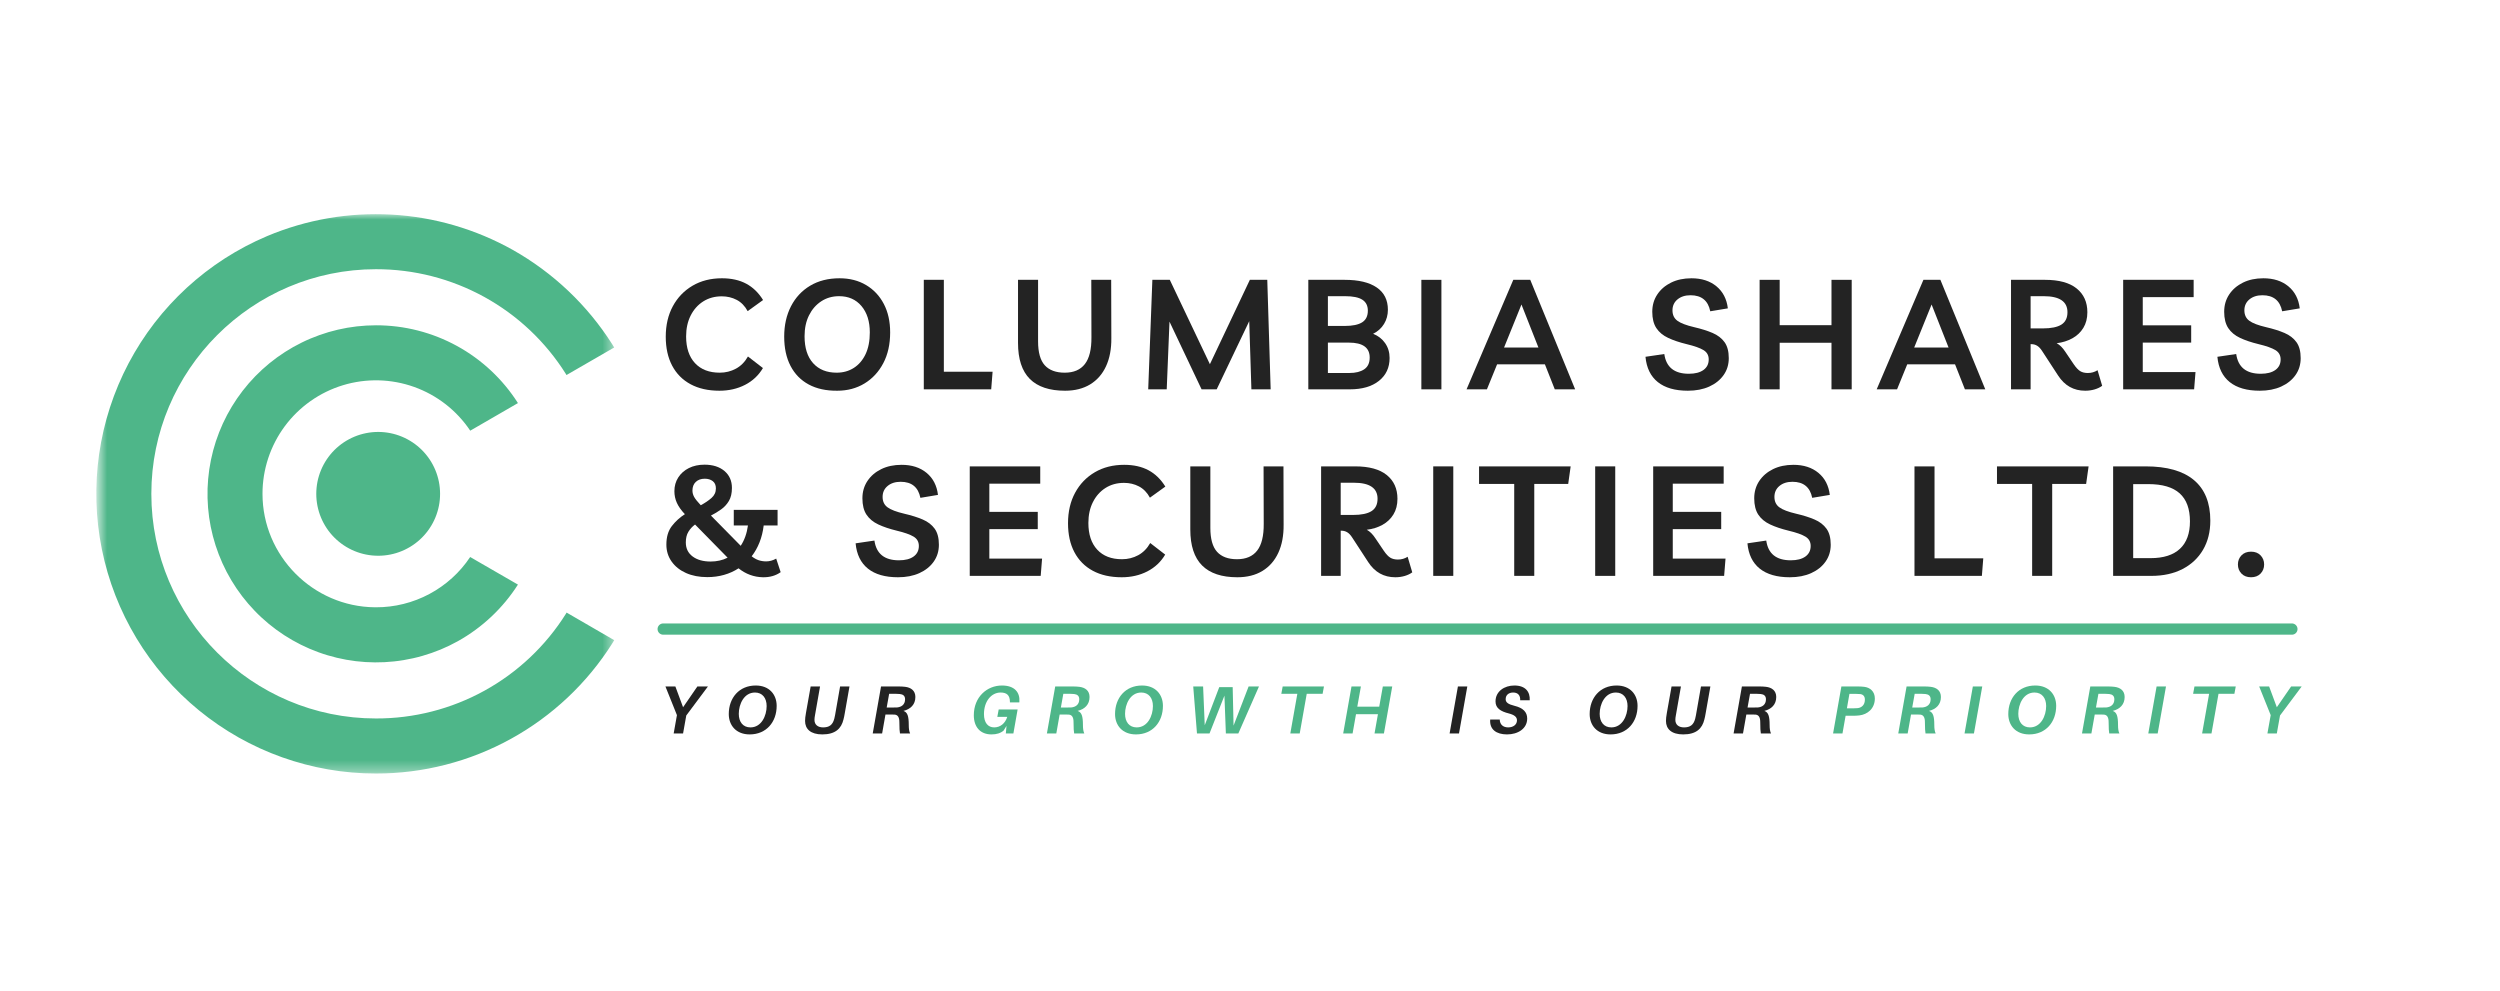
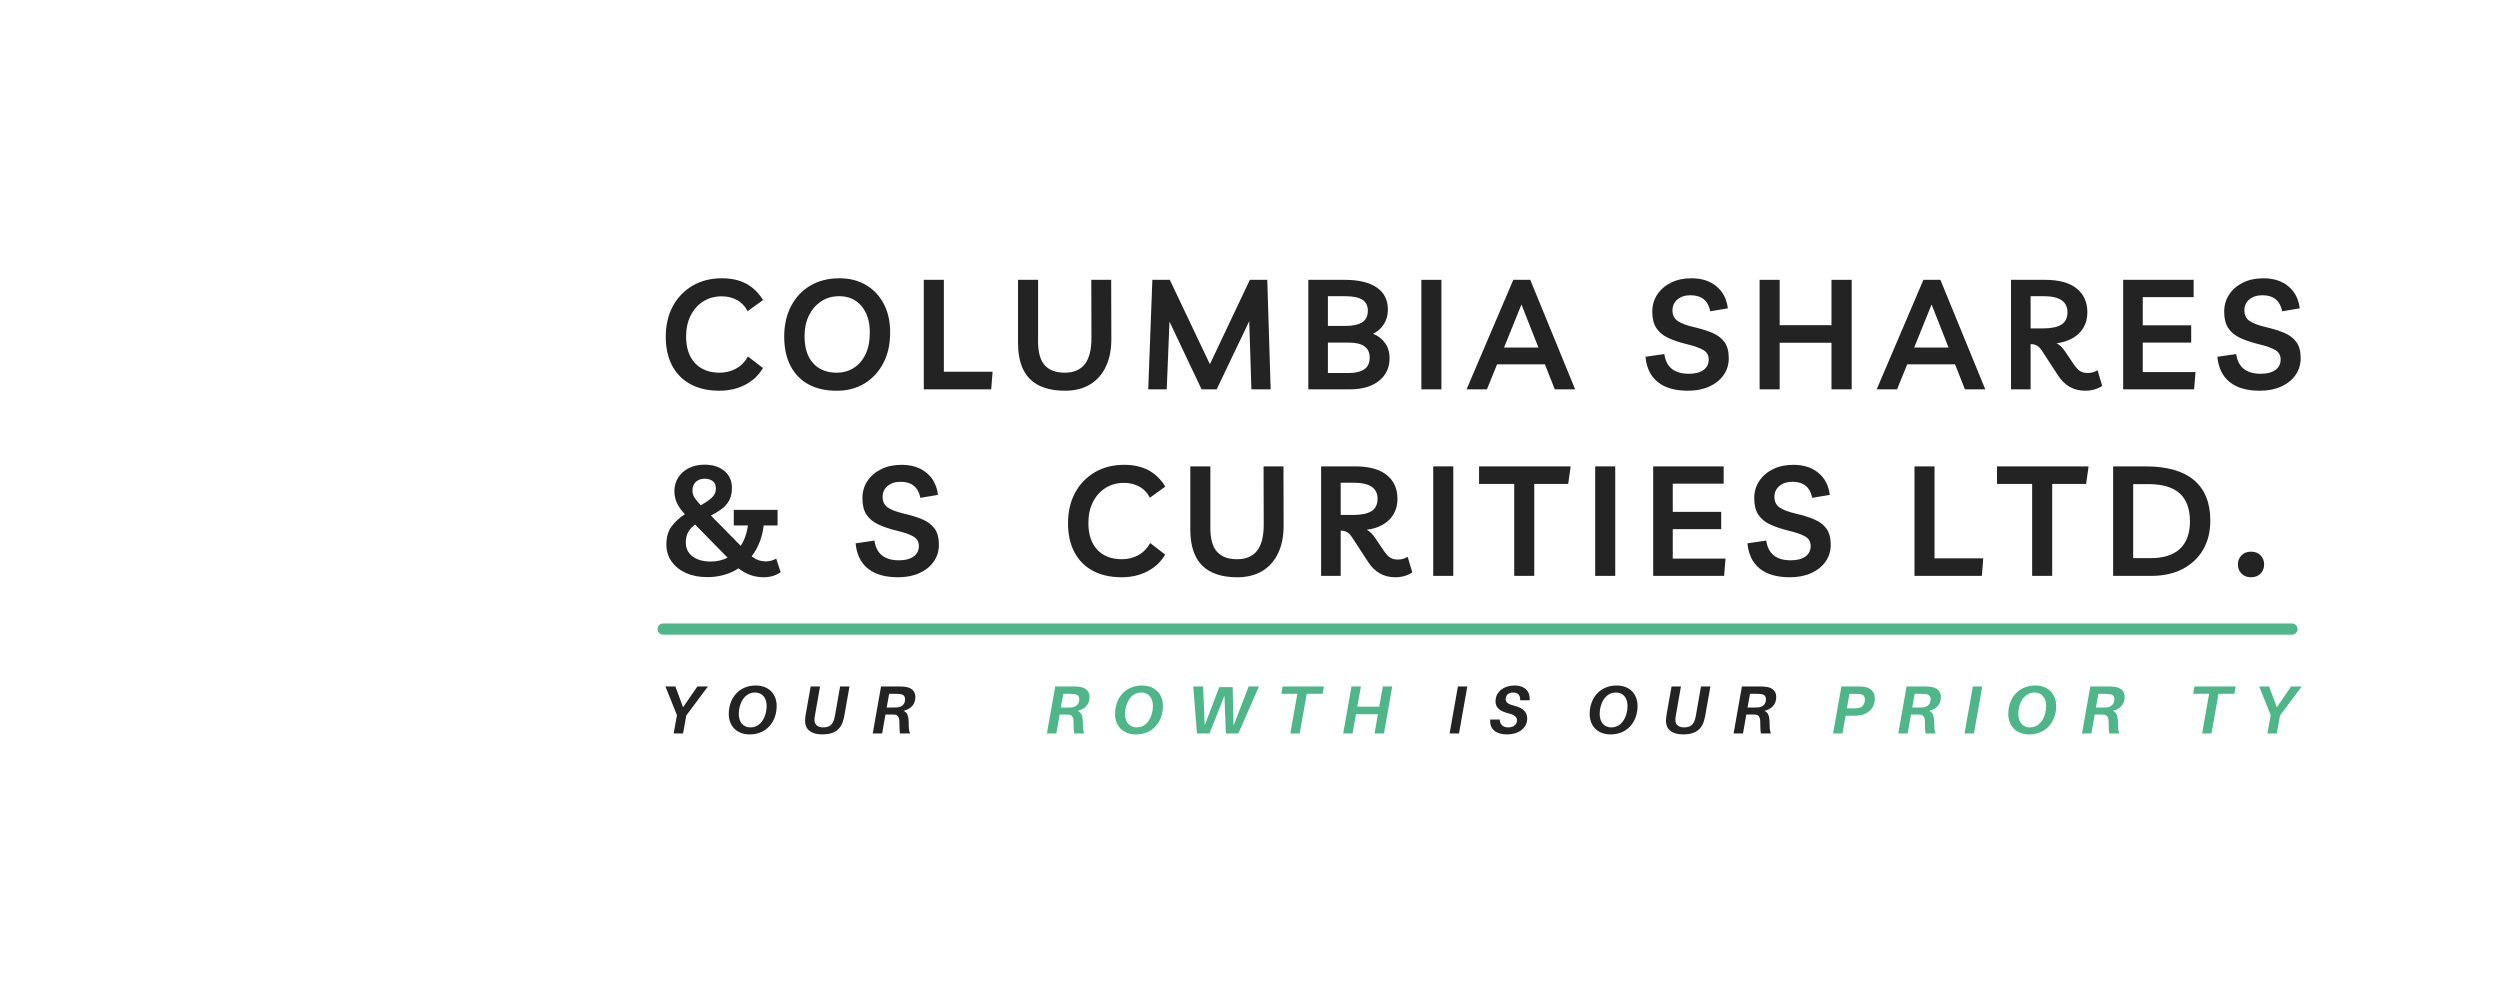
<svg xmlns="http://www.w3.org/2000/svg" width="222" height="88" viewBox="0 0 222 88" fill="none">
  <path d="M67.748 32.683C67.364 33.332 66.835 33.829 66.159 34.176C65.483 34.523 64.725 34.696 63.886 34.696C62.89 34.696 62.036 34.505 61.324 34.121C60.612 33.737 60.066 33.188 59.687 32.471C59.309 31.754 59.119 30.898 59.119 29.902C59.119 28.871 59.329 27.967 59.749 27.191C60.169 26.415 60.754 25.808 61.502 25.369C62.251 24.931 63.119 24.711 64.105 24.711C64.945 24.711 65.664 24.871 66.262 25.191C66.86 25.511 67.36 25.995 67.761 26.643L66.392 27.629C66.145 27.172 65.821 26.839 65.419 26.629C65.018 26.419 64.575 26.314 64.091 26.314C63.47 26.314 62.922 26.465 62.447 26.766C61.972 27.068 61.6 27.485 61.331 28.02C61.062 28.554 60.927 29.172 60.927 29.875C60.927 30.889 61.189 31.679 61.714 32.245C62.24 32.811 62.972 33.094 63.913 33.094C64.433 33.094 64.912 32.975 65.351 32.737C65.789 32.5 66.145 32.14 66.419 31.656L67.748 32.683Z" fill="#232323" />
  <path d="M74.348 34.696C73.362 34.706 72.517 34.521 71.814 34.142C71.112 33.763 70.573 33.213 70.198 32.491C69.824 31.77 69.637 30.902 69.637 29.889C69.637 28.875 69.838 27.978 70.239 27.198C70.641 26.417 71.21 25.808 71.945 25.369C72.68 24.931 73.549 24.711 74.554 24.711C75.449 24.711 76.234 24.913 76.909 25.314C77.585 25.716 78.11 26.275 78.484 26.992C78.859 27.709 79.046 28.551 79.046 29.519C79.046 30.569 78.843 31.48 78.436 32.251C78.03 33.023 77.473 33.623 76.766 34.053C76.058 34.482 75.252 34.696 74.348 34.696ZM74.293 33.094C74.869 33.094 75.378 32.952 75.821 32.669C76.264 32.386 76.611 31.98 76.862 31.451C77.113 30.921 77.239 30.277 77.239 29.519C77.239 28.542 76.992 27.762 76.499 27.177C76.005 26.593 75.344 26.301 74.513 26.301C73.919 26.301 73.392 26.451 72.93 26.753C72.469 27.054 72.106 27.469 71.842 27.999C71.577 28.528 71.445 29.149 71.445 29.861C71.445 30.893 71.698 31.69 72.205 32.251C72.712 32.813 73.408 33.094 74.293 33.094Z" fill="#232323" />
  <path d="M82.033 34.573V24.849H83.814V33.012H88.142L88.019 34.573H82.033Z" fill="#232323" />
  <path d="M96.907 24.849H98.673L98.687 30.026C98.696 30.994 98.538 31.828 98.214 32.526C97.89 33.224 97.42 33.761 96.804 34.135C96.187 34.509 95.445 34.696 94.578 34.696C93.19 34.696 92.147 34.347 91.448 33.649C90.75 32.95 90.4 31.884 90.4 30.451V24.849H92.181V30.314C92.181 31.291 92.379 31.998 92.776 32.437C93.174 32.875 93.765 33.094 94.551 33.094C95.345 33.094 95.941 32.838 96.338 32.327C96.735 31.816 96.929 31.021 96.92 29.944L96.907 24.849Z" fill="#232323" />
  <path d="M101.961 34.573L102.33 24.849H103.878L107.439 32.341L110.987 24.849H112.534L112.835 34.573H111.124L110.932 28.52L108.042 34.573H106.7L103.851 28.561L103.605 34.573H101.961Z" fill="#232323" />
  <path d="M116.178 34.573V24.849H119.411C120.643 24.849 121.59 25.075 122.252 25.527C122.914 25.979 123.245 26.639 123.245 27.506C123.245 27.972 123.131 28.392 122.902 28.766C122.674 29.14 122.35 29.432 121.931 29.642C122.378 29.816 122.734 30.092 122.999 30.471C123.264 30.85 123.396 31.291 123.396 31.793C123.396 32.642 123.081 33.318 122.451 33.82C121.821 34.322 120.958 34.573 119.862 34.573H116.178ZM119.438 26.301H117.917V28.944H119.411C120.104 28.944 120.62 28.837 120.958 28.623C121.296 28.408 121.465 28.063 121.465 27.588C121.465 27.15 121.303 26.826 120.978 26.616C120.654 26.406 120.141 26.301 119.438 26.301ZM117.917 33.122H119.821C120.378 33.122 120.818 33.012 121.143 32.793C121.467 32.574 121.629 32.227 121.629 31.752C121.629 30.866 121.013 30.424 119.78 30.424H117.917V33.122Z" fill="#232323" />
  <path d="M126.217 34.573V24.849H127.997V34.573H126.217Z" fill="#232323" />
  <path d="M130.23 34.573L134.38 24.849H135.887L139.873 34.573H138.065L137.188 32.354H132.942L132.038 34.573H130.23ZM133.559 30.862H136.613L135.106 27.04L133.559 30.862Z" fill="#232323" />
  <path d="M149.886 34.696C148.744 34.696 147.854 34.441 147.215 33.93C146.576 33.418 146.21 32.669 146.119 31.683L147.79 31.437C147.954 32.605 148.68 33.19 149.968 33.19C150.525 33.19 150.958 33.078 151.269 32.854C151.579 32.63 151.734 32.318 151.734 31.916C151.734 31.551 151.579 31.275 151.269 31.088C150.958 30.9 150.461 30.724 149.776 30.56C149.137 30.405 148.589 30.22 148.132 30.005C147.676 29.791 147.327 29.501 147.085 29.136C146.843 28.77 146.722 28.286 146.722 27.684C146.722 27.109 146.87 26.597 147.167 26.15C147.463 25.702 147.872 25.351 148.392 25.095C148.913 24.84 149.516 24.711 150.201 24.711C151.104 24.711 151.844 24.949 152.42 25.424C152.995 25.899 153.333 26.552 153.433 27.382L151.871 27.642C151.68 26.693 151.096 26.218 150.119 26.218C149.644 26.218 149.258 26.341 148.961 26.588C148.664 26.835 148.516 27.159 148.516 27.56C148.516 27.962 148.662 28.271 148.954 28.485C149.246 28.7 149.744 28.889 150.447 29.054C151.077 29.2 151.62 29.371 152.077 29.567C152.533 29.763 152.887 30.035 153.138 30.382C153.389 30.729 153.515 31.204 153.515 31.806C153.515 32.372 153.362 32.873 153.056 33.306C152.75 33.74 152.326 34.08 151.782 34.327C151.239 34.573 150.607 34.696 149.886 34.696Z" fill="#232323" />
  <path d="M156.254 34.573V24.849H158.035V28.876H162.636V24.849H164.431V34.573H162.636V30.437H158.035V34.573H156.254Z" fill="#232323" />
  <path d="M166.65 34.573L170.8 24.849H172.307L176.293 34.573H174.485L173.608 32.354H169.362L168.458 34.573H166.65ZM169.979 30.862H173.033L171.526 27.04L169.979 30.862Z" fill="#232323" />
  <path d="M186.262 32.875L186.673 34.258C186.49 34.395 186.267 34.502 186.002 34.58C185.737 34.657 185.459 34.696 185.166 34.696C184.143 34.696 183.34 34.245 182.756 33.341L181.345 31.177C181.199 30.948 181.048 30.789 180.893 30.698C180.738 30.606 180.569 30.561 180.386 30.561H180.318V34.573H178.578V24.849H181.605C182.838 24.849 183.771 25.105 184.406 25.616C185.04 26.127 185.358 26.83 185.358 27.725C185.358 28.264 185.239 28.727 185.002 29.115C184.765 29.503 184.44 29.812 184.029 30.04C183.618 30.268 183.153 30.414 182.633 30.478C182.907 30.624 183.158 30.871 183.386 31.218L184.153 32.354C184.354 32.647 184.543 32.848 184.721 32.957C184.899 33.067 185.125 33.122 185.399 33.122C185.719 33.122 186.006 33.039 186.262 32.875ZM181.482 26.301H180.318V29.163H181.4C182.148 29.163 182.701 29.049 183.057 28.821C183.413 28.593 183.591 28.228 183.591 27.725C183.591 26.776 182.888 26.301 181.482 26.301Z" fill="#232323" />
  <path d="M194.796 26.383H190.277V28.889H194.577V30.424H190.277V33.039H194.961L194.838 34.573H188.537V24.849H194.796V26.383Z" fill="#232323" />
  <path d="M200.671 34.696C199.53 34.696 198.639 34.441 198 33.93C197.361 33.418 196.996 32.669 196.904 31.683L198.575 31.437C198.74 32.605 199.466 33.19 200.753 33.19C201.31 33.19 201.743 33.078 202.054 32.854C202.364 32.63 202.52 32.318 202.52 31.916C202.52 31.551 202.364 31.275 202.054 31.088C201.743 30.9 201.246 30.724 200.562 30.56C199.922 30.405 199.374 30.22 198.917 30.005C198.461 29.791 198.112 29.501 197.87 29.136C197.628 28.77 197.507 28.286 197.507 27.684C197.507 27.109 197.655 26.597 197.952 26.15C198.249 25.702 198.657 25.351 199.177 25.095C199.698 24.84 200.301 24.711 200.986 24.711C201.89 24.711 202.629 24.949 203.205 25.424C203.78 25.899 204.118 26.552 204.218 27.382L202.657 27.642C202.465 26.693 201.881 26.218 200.904 26.218C200.429 26.218 200.043 26.341 199.746 26.588C199.449 26.835 199.301 27.159 199.301 27.56C199.301 27.962 199.447 28.271 199.739 28.485C200.032 28.7 200.529 28.889 201.232 29.054C201.862 29.2 202.405 29.371 202.862 29.567C203.319 29.763 203.672 30.035 203.923 30.382C204.175 30.729 204.3 31.204 204.3 31.806C204.3 32.372 204.147 32.873 203.841 33.306C203.536 33.74 203.111 34.08 202.568 34.327C202.024 34.573 201.392 34.696 200.671 34.696Z" fill="#232323" />
  <path d="M62.803 51.248C62.091 51.248 61.463 51.127 60.92 50.885C60.377 50.643 59.95 50.303 59.639 49.864C59.329 49.426 59.174 48.924 59.174 48.358C59.174 47.682 59.336 47.135 59.66 46.714C59.984 46.294 60.37 45.943 60.817 45.66C60.489 45.313 60.251 44.977 60.105 44.653C59.959 44.329 59.886 43.984 59.886 43.619C59.886 43.162 60 42.756 60.228 42.4C60.456 42.044 60.771 41.765 61.173 41.564C61.575 41.364 62.036 41.263 62.557 41.263C63.297 41.263 63.888 41.45 64.331 41.825C64.773 42.199 64.995 42.701 64.995 43.331C64.995 43.797 64.906 44.18 64.728 44.482C64.55 44.783 64.319 45.034 64.036 45.235C63.753 45.436 63.452 45.618 63.132 45.783L65.775 48.467C66.104 47.974 66.319 47.372 66.419 46.659H65.159V45.276H69.049V46.659H67.816C67.752 47.198 67.629 47.698 67.446 48.16C67.263 48.621 67.031 49.034 66.748 49.399C66.958 49.563 67.165 49.68 67.371 49.748C67.576 49.816 67.798 49.851 68.035 49.851C68.337 49.851 68.633 49.769 68.926 49.604L69.323 50.809C68.885 51.12 68.359 51.27 67.747 51.261C66.944 51.243 66.223 50.978 65.584 50.467C65.191 50.722 64.762 50.917 64.296 51.049C63.83 51.182 63.333 51.248 62.803 51.248ZM61.489 43.564C61.489 43.756 61.539 43.943 61.639 44.126C61.739 44.308 61.936 44.555 62.228 44.865C62.602 44.664 62.919 44.45 63.18 44.221C63.44 43.993 63.571 43.71 63.571 43.372C63.571 43.08 63.477 42.863 63.289 42.722C63.102 42.58 62.867 42.51 62.584 42.51C62.255 42.51 61.991 42.603 61.79 42.791C61.589 42.978 61.489 43.236 61.489 43.564ZM60.9 48.166C60.9 48.696 61.1 49.111 61.502 49.412C61.904 49.714 62.438 49.864 63.105 49.864C63.661 49.864 64.164 49.75 64.611 49.522L61.721 46.577C61.475 46.76 61.276 46.977 61.126 47.228C60.975 47.479 60.9 47.792 60.9 48.166Z" fill="#232323" />
  <path d="M79.745 51.261C78.604 51.261 77.713 51.006 77.074 50.495C76.435 49.983 76.07 49.234 75.978 48.248L77.649 48.002C77.814 49.17 78.54 49.755 79.827 49.755C80.384 49.755 80.818 49.643 81.128 49.419C81.439 49.195 81.594 48.883 81.594 48.481C81.594 48.116 81.439 47.84 81.128 47.653C80.818 47.465 80.32 47.289 79.636 47.125C78.996 46.97 78.448 46.785 77.992 46.57C77.535 46.356 77.186 46.066 76.944 45.701C76.702 45.335 76.582 44.851 76.582 44.248C76.582 43.674 76.73 43.162 77.026 42.715C77.323 42.267 77.731 41.916 78.252 41.66C78.772 41.404 79.375 41.276 80.06 41.276C80.964 41.276 81.703 41.514 82.279 41.989C82.854 42.464 83.192 43.116 83.292 43.947L81.731 44.208C81.539 43.258 80.955 42.783 79.978 42.783C79.503 42.783 79.117 42.906 78.821 43.153C78.524 43.4 78.375 43.724 78.375 44.125C78.375 44.528 78.521 44.836 78.814 45.05C79.106 45.265 79.603 45.454 80.306 45.619C80.936 45.765 81.48 45.936 81.936 46.132C82.393 46.328 82.747 46.6 82.998 46.947C83.249 47.294 83.374 47.769 83.374 48.371C83.374 48.937 83.221 49.438 82.915 49.871C82.61 50.305 82.185 50.645 81.642 50.892C81.099 51.138 80.466 51.261 79.745 51.261Z" fill="#232323" />
-   <path d="M92.373 42.948H87.853V45.454H92.153V46.988H87.853V49.605H92.537L92.414 51.138H86.113V41.414H92.373V42.948Z" fill="#232323" />
  <path d="M103.468 49.248C103.085 49.897 102.555 50.394 101.88 50.741C101.204 51.088 100.446 51.261 99.606 51.261C98.611 51.261 97.757 51.069 97.045 50.686C96.333 50.303 95.787 49.752 95.408 49.036C95.029 48.319 94.84 47.463 94.84 46.467C94.84 45.436 95.05 44.532 95.47 43.756C95.89 42.98 96.474 42.373 97.223 41.934C97.972 41.496 98.839 41.276 99.826 41.276C100.665 41.276 101.384 41.436 101.983 41.756C102.581 42.076 103.081 42.56 103.482 43.208L102.113 44.194C101.866 43.737 101.542 43.404 101.14 43.194C100.739 42.984 100.296 42.879 99.812 42.879C99.191 42.879 98.643 43.03 98.168 43.331C97.693 43.633 97.321 44.05 97.052 44.584C96.782 45.119 96.648 45.737 96.648 46.44C96.648 47.454 96.91 48.244 97.435 48.81C97.96 49.376 98.693 49.659 99.634 49.659C100.154 49.659 100.633 49.54 101.071 49.303C101.51 49.065 101.866 48.705 102.14 48.221L103.468 49.248Z" fill="#232323" />
  <path d="M112.205 41.414H113.972L113.985 46.591C113.995 47.559 113.837 48.392 113.513 49.091C113.189 49.789 112.719 50.326 112.103 50.7C111.486 51.074 110.744 51.261 109.877 51.261C108.489 51.261 107.445 50.912 106.747 50.214C106.048 49.515 105.699 48.449 105.699 47.016V41.414H107.48V46.879C107.48 47.856 107.678 48.563 108.075 49.002C108.473 49.44 109.064 49.659 109.85 49.659C110.644 49.659 111.24 49.403 111.637 48.892C112.034 48.381 112.228 47.586 112.219 46.509L112.205 41.414Z" fill="#232323" />
  <path d="M124.998 49.44L125.409 50.823C125.227 50.96 125.003 51.067 124.738 51.145C124.473 51.222 124.195 51.261 123.903 51.261C122.88 51.261 122.076 50.81 121.492 49.906L120.081 47.742C119.935 47.513 119.784 47.353 119.629 47.263C119.474 47.171 119.305 47.126 119.123 47.126H119.054V51.138H117.314V41.414H120.342C121.574 41.414 122.507 41.669 123.142 42.181C123.777 42.692 124.094 43.395 124.094 44.29C124.094 44.829 123.975 45.292 123.738 45.68C123.501 46.068 123.177 46.377 122.766 46.605C122.355 46.833 121.889 46.979 121.369 47.043C121.643 47.189 121.894 47.436 122.122 47.783L122.889 48.919C123.09 49.212 123.28 49.413 123.458 49.522C123.636 49.632 123.862 49.687 124.136 49.687C124.455 49.687 124.743 49.604 124.998 49.44ZM120.218 42.866H119.054V45.728H120.136C120.885 45.728 121.437 45.614 121.793 45.386C122.149 45.158 122.327 44.793 122.327 44.29C122.327 43.341 121.624 42.866 120.218 42.866Z" fill="#232323" />
  <path d="M127.271 51.138V41.414H129.052V51.138H127.271Z" fill="#232323" />
  <path d="M139.475 41.414L139.256 42.975H136.243V51.138H134.462V42.975H131.34V41.414H139.475Z" fill="#232323" />
  <path d="M141.652 51.138V41.414H143.433V51.138H141.652Z" fill="#232323" />
  <path d="M153.062 42.948H148.542V45.454H152.843V46.988H148.542V49.605H153.227L153.103 51.138H146.803V41.414H153.062V42.948Z" fill="#232323" />
  <path d="M158.938 51.261C157.797 51.261 156.907 51.006 156.267 50.495C155.628 49.983 155.263 49.234 155.172 48.248L156.843 48.002C157.007 49.17 157.733 49.755 159.02 49.755C159.577 49.755 160.011 49.643 160.321 49.419C160.632 49.195 160.787 48.883 160.787 48.481C160.787 48.116 160.632 47.84 160.321 47.653C160.011 47.465 159.514 47.289 158.829 47.125C158.19 46.97 157.642 46.785 157.185 46.57C156.728 46.356 156.379 46.066 156.137 45.701C155.896 45.335 155.775 44.851 155.775 44.248C155.775 43.674 155.923 43.162 156.219 42.715C156.516 42.267 156.925 41.916 157.445 41.66C157.966 41.404 158.569 41.276 159.253 41.276C160.157 41.276 160.897 41.514 161.472 41.989C162.048 42.464 162.385 43.116 162.486 43.947L160.924 44.208C160.733 43.258 160.148 42.783 159.171 42.783C158.696 42.783 158.311 42.906 158.014 43.153C157.717 43.4 157.569 43.724 157.569 44.125C157.569 44.528 157.715 44.836 158.007 45.05C158.299 45.265 158.797 45.454 159.5 45.619C160.13 45.765 160.673 45.936 161.129 46.132C161.586 46.328 161.94 46.6 162.191 46.947C162.442 47.294 162.568 47.769 162.568 48.371C162.568 48.937 162.415 49.438 162.109 49.871C161.803 50.305 161.379 50.645 160.835 50.892C160.292 51.138 159.66 51.261 158.938 51.261Z" fill="#232323" />
  <path d="M170.006 51.138V41.414H171.786V49.577H176.115L175.991 51.138H170.006Z" fill="#232323" />
  <path d="M185.467 41.414L185.248 42.975H182.235V51.138H180.454V42.975H177.332V41.414H185.467Z" fill="#232323" />
  <path d="M187.646 51.138V41.414H190.537C192.427 41.414 193.856 41.82 194.823 42.633C195.791 43.445 196.276 44.646 196.276 46.235C196.276 47.221 196.061 48.082 195.632 48.817C195.203 49.552 194.595 50.123 193.81 50.529C193.025 50.935 192.103 51.138 191.044 51.138H187.646ZM189.427 49.563H190.975C192.116 49.563 192.984 49.287 193.577 48.735C194.171 48.182 194.468 47.372 194.468 46.303C194.468 45.19 194.164 44.359 193.557 43.811C192.95 43.263 192.021 42.989 190.77 42.989H189.427V49.563Z" fill="#232323" />
  <path d="M199.891 51.261C199.535 51.261 199.252 51.152 199.042 50.933C198.831 50.714 198.727 50.444 198.727 50.125C198.727 49.806 198.831 49.536 199.042 49.317C199.252 49.098 199.535 48.988 199.891 48.988C200.247 48.988 200.53 49.098 200.74 49.317C200.95 49.536 201.055 49.806 201.055 50.125C201.055 50.444 200.95 50.714 200.74 50.933C200.53 51.152 200.247 51.261 199.891 51.261Z" fill="#232323" />
  <path d="M60.941 63.535L62.865 60.958H61.927L60.657 62.803L59.973 60.958H59.09L60.112 63.504L59.822 65.132H60.657L60.941 63.535Z" fill="#232323" />
  <path d="M67.11 60.873C65.628 60.873 64.715 61.98 64.715 63.407C64.715 64.418 65.374 65.216 66.572 65.216C68.054 65.216 68.968 64.109 68.968 62.681C68.968 61.671 68.308 60.873 67.11 60.873ZM66.639 64.593C65.973 64.593 65.604 64.103 65.604 63.389C65.604 62.536 66.064 61.496 67.044 61.496C67.703 61.496 68.078 61.986 68.078 62.699C68.078 63.553 67.619 64.593 66.639 64.593Z" fill="#232323" />
  <path d="M75.434 60.958H74.6L74.152 63.516C74.128 63.637 74.11 63.728 74.085 63.819C73.94 64.388 73.62 64.593 73.093 64.593C72.621 64.593 72.325 64.351 72.325 63.928C72.325 63.795 72.337 63.698 72.374 63.498L72.821 60.958H71.986L71.569 63.311C71.514 63.637 71.49 63.813 71.49 64.019C71.49 64.738 71.986 65.216 73.021 65.216C74.182 65.216 74.709 64.696 74.902 63.885C74.951 63.698 74.975 63.571 75.011 63.365L75.434 60.958Z" fill="#232323" />
  <path d="M81.285 61.895C81.285 61.32 80.886 61.048 80.365 60.988C80.16 60.964 80.002 60.958 79.76 60.958H78.236L77.498 65.132H78.333L78.629 63.45H79.119C79.228 63.45 79.331 63.45 79.44 63.456C79.742 63.48 79.863 63.722 79.863 64.109C79.869 64.714 79.882 64.932 79.918 65.132H80.819C80.734 64.956 80.698 64.708 80.698 64.388C80.698 63.583 80.583 63.25 80.226 63.129C80.856 62.972 81.285 62.567 81.285 61.895ZM79.664 62.821C79.561 62.827 79.464 62.827 79.319 62.827H78.738L78.956 61.611H79.567C79.712 61.611 79.815 61.617 79.912 61.629C80.184 61.659 80.371 61.786 80.371 62.095C80.371 62.579 80.039 62.784 79.664 62.821Z" fill="#232323" />
-   <path d="M88.973 60.873C87.642 60.873 86.475 61.895 86.475 63.516C86.475 64.563 87.055 65.216 88.041 65.216C88.501 65.216 88.846 65.107 89.118 64.877L89.378 64.46L89.318 65.131H89.989L90.364 63.002H88.683L88.562 63.655H89.445C89.263 64.242 88.822 64.593 88.283 64.593C87.739 64.593 87.376 64.188 87.376 63.413C87.376 62.252 88.047 61.496 88.852 61.496C89.403 61.496 89.675 61.738 89.681 62.312V62.373H90.516L90.522 62.312C90.582 61.49 90.104 60.873 88.973 60.873Z" fill="#4EB689" />
  <path d="M96.752 61.895C96.752 61.32 96.353 61.048 95.832 60.988C95.626 60.964 95.469 60.958 95.227 60.958H93.703L92.965 65.132H93.8L94.096 63.45H94.586C94.695 63.45 94.798 63.45 94.907 63.456C95.209 63.48 95.33 63.722 95.33 64.109C95.336 64.714 95.348 64.932 95.385 65.132H96.286C96.201 64.956 96.165 64.708 96.165 64.388C96.165 63.583 96.05 63.25 95.693 63.129C96.322 62.972 96.752 62.567 96.752 61.895ZM95.13 62.821C95.028 62.827 94.931 62.827 94.786 62.827H94.205L94.423 61.611H95.034C95.179 61.611 95.282 61.617 95.379 61.629C95.651 61.659 95.838 61.786 95.838 62.095C95.838 62.579 95.506 62.784 95.13 62.821Z" fill="#4EB689" />
-   <path d="M101.411 60.873C99.929 60.873 99.016 61.98 99.016 63.407C99.016 64.418 99.675 65.216 100.873 65.216C102.355 65.216 103.268 64.109 103.268 62.681C103.268 61.671 102.609 60.873 101.411 60.873ZM100.939 64.593C100.274 64.593 99.905 64.103 99.905 63.389C99.905 62.536 100.365 61.496 101.345 61.496C102.004 61.496 102.379 61.986 102.379 62.699C102.379 63.553 101.919 64.593 100.939 64.593Z" fill="#4EB689" />
+   <path d="M101.411 60.873C99.929 60.873 99.016 61.98 99.016 63.407C99.016 64.418 99.675 65.216 100.873 65.216C102.355 65.216 103.268 64.109 103.268 62.681C103.268 61.671 102.609 60.873 101.411 60.873ZM100.939 64.593C100.274 64.593 99.905 64.103 99.905 63.389C99.905 62.536 100.365 61.496 101.345 61.496C102.004 61.496 102.379 61.986 102.379 62.699C102.379 63.553 101.919 64.593 100.939 64.593" fill="#4EB689" />
  <path d="M111.797 60.958H110.877L109.54 64.436L109.462 61.018H108.27L106.981 64.4L106.836 60.958H105.959L106.292 65.132H107.405L108.73 61.774L108.857 65.132H109.964L111.797 60.958Z" fill="#4EB689" />
  <path d="M117.447 61.611L117.568 60.958H113.902L113.781 61.611H115.203L114.58 65.132H115.415L116.038 61.611H117.447Z" fill="#4EB689" />
  <path d="M123.631 60.958H122.796L122.475 62.754H120.528L120.848 60.958H120.013L119.275 65.132H120.11L120.413 63.42H122.361L122.058 65.132H122.893L123.631 60.958Z" fill="#4EB689" />
  <path d="M129.559 65.132L130.297 60.958H129.463L128.725 65.132H129.559Z" fill="#232323" />
  <path d="M134.477 60.873C133.594 60.873 132.802 61.387 132.802 62.288C132.802 62.887 133.256 63.171 133.981 63.353C134.496 63.486 134.707 63.679 134.707 63.964C134.707 64.357 134.363 64.593 133.927 64.593C133.497 64.593 133.189 64.357 133.177 63.897H132.33C132.257 64.775 132.88 65.216 133.824 65.216C134.786 65.216 135.615 64.708 135.615 63.806C135.615 63.232 135.252 62.863 134.483 62.675C133.921 62.536 133.703 62.373 133.703 62.089C133.703 61.707 133.987 61.496 134.369 61.496C134.804 61.496 135.016 61.762 134.992 62.185H135.839C135.881 61.441 135.47 60.873 134.477 60.873Z" fill="#232323" />
  <path d="M143.558 60.873C142.076 60.873 141.162 61.98 141.162 63.407C141.162 64.418 141.821 65.216 143.019 65.216C144.501 65.216 145.415 64.109 145.415 62.681C145.415 61.671 144.755 60.873 143.558 60.873ZM143.086 64.593C142.42 64.593 142.051 64.103 142.051 63.389C142.051 62.536 142.511 61.496 143.491 61.496C144.151 61.496 144.526 61.986 144.526 62.699C144.526 63.553 144.066 64.593 143.086 64.593Z" fill="#232323" />
  <path d="M151.882 60.958H151.047L150.599 63.516C150.575 63.637 150.557 63.728 150.533 63.819C150.388 64.388 150.067 64.593 149.541 64.593C149.069 64.593 148.772 64.351 148.772 63.928C148.772 63.795 148.784 63.698 148.821 63.498L149.268 60.958H148.434L148.016 63.311C147.962 63.637 147.938 63.813 147.938 64.019C147.938 64.738 148.434 65.216 149.468 65.216C150.63 65.216 151.156 64.696 151.349 63.885C151.398 63.698 151.422 63.571 151.458 63.365L151.882 60.958Z" fill="#232323" />
  <path d="M157.73 61.895C157.73 61.32 157.331 61.048 156.811 60.988C156.605 60.964 156.448 60.958 156.206 60.958H154.681L153.943 65.132H154.778L155.075 63.45H155.565C155.674 63.45 155.776 63.45 155.885 63.456C156.188 63.48 156.309 63.722 156.309 64.109C156.315 64.714 156.327 64.932 156.363 65.132H157.265C157.18 64.956 157.143 64.708 157.143 64.388C157.143 63.583 157.029 63.25 156.672 63.129C157.301 62.972 157.73 62.567 157.73 61.895ZM156.109 62.821C156.006 62.827 155.909 62.827 155.764 62.827H155.183L155.401 61.611H156.012C156.157 61.611 156.26 61.617 156.357 61.629C156.629 61.659 156.817 61.786 156.817 62.095C156.817 62.579 156.484 62.784 156.109 62.821Z" fill="#232323" />
  <path d="M165.53 60.988C165.324 60.964 165.167 60.958 164.931 60.958H163.515L162.777 65.132H163.612L163.89 63.559H164.501C164.743 63.559 164.901 63.553 165.112 63.528C165.814 63.45 166.486 62.936 166.486 62.028C166.486 61.405 166.068 61.048 165.53 60.988ZM164.979 62.881C164.877 62.893 164.756 62.899 164.61 62.899H164.005L164.229 61.617H164.834C164.979 61.617 165.112 61.623 165.203 61.635C165.439 61.671 165.602 61.822 165.602 62.125C165.602 62.591 165.33 62.827 164.979 62.881Z" fill="#4EB689" />
  <path d="M172.353 61.895C172.353 61.32 171.954 61.048 171.434 60.988C171.228 60.964 171.071 60.958 170.829 60.958H169.304L168.566 65.132H169.401L169.698 63.45H170.188C170.297 63.45 170.399 63.45 170.508 63.456C170.811 63.48 170.932 63.722 170.932 64.109C170.938 64.714 170.95 64.932 170.986 65.132H171.888C171.803 64.956 171.766 64.708 171.766 64.388C171.766 63.583 171.652 63.25 171.295 63.129C171.924 62.972 172.353 62.567 172.353 61.895ZM170.732 62.821C170.629 62.827 170.532 62.827 170.387 62.827H169.806L170.024 61.611H170.635C170.78 61.611 170.883 61.617 170.98 61.629C171.252 61.659 171.44 61.786 171.44 62.095C171.44 62.579 171.107 62.784 170.732 62.821Z" fill="#4EB689" />
  <path d="M175.286 65.132L176.024 60.958H175.189L174.451 65.132H175.286Z" fill="#4EB689" />
  <path d="M180.732 60.873C179.249 60.873 178.336 61.98 178.336 63.407C178.336 64.418 178.995 65.216 180.193 65.216C181.675 65.216 182.589 64.109 182.589 62.681C182.589 61.671 181.929 60.873 180.732 60.873ZM180.26 64.593C179.594 64.593 179.225 64.103 179.225 63.389C179.225 62.536 179.685 61.496 180.665 61.496C181.324 61.496 181.699 61.986 181.699 62.699C181.699 63.553 181.24 64.593 180.26 64.593Z" fill="#4EB689" />
  <path d="M188.668 61.895C188.668 61.32 188.269 61.048 187.748 60.988C187.543 60.964 187.385 60.958 187.143 60.958H185.619L184.881 65.132H185.716L186.012 63.45H186.502C186.611 63.45 186.714 63.45 186.823 63.456C187.125 63.48 187.246 63.722 187.246 64.109C187.252 64.714 187.264 64.932 187.301 65.132H188.202C188.117 64.956 188.081 64.708 188.081 64.388C188.081 63.583 187.966 63.25 187.609 63.129C188.238 62.972 188.668 62.567 188.668 61.895ZM187.047 62.821C186.944 62.827 186.847 62.827 186.702 62.827H186.121L186.339 61.611H186.95C187.095 61.611 187.198 61.617 187.295 61.629C187.567 61.659 187.754 61.786 187.754 62.095C187.754 62.579 187.422 62.784 187.047 62.821Z" fill="#4EB689" />
-   <path d="M191.602 65.132L192.34 60.958H191.506L190.768 65.132H191.602Z" fill="#4EB689" />
  <path d="M198.414 61.611L198.535 60.958H194.869L194.748 61.611H196.17L195.547 65.132H196.381L197.004 61.611H198.414Z" fill="#4EB689" />
  <path d="M202.466 63.535L204.39 60.958H203.452L202.182 62.803L201.498 60.958H200.615L201.638 63.504L201.347 65.132H202.182L202.466 63.535Z" fill="#4EB689" />
  <mask id="mask0_849_1302" style="mask-type:luminance" maskUnits="userSpaceOnUse" x="8" y="18" width="47" height="51">
    <path d="M8.684 18.998H54.576V68.659H8.684V18.998Z" fill="white" />
  </mask>
  <g mask="url(#mask0_849_1302)">
-     <path d="M54.542 56.847C54.488 56.942 54.43 57.035 54.374 57.127C54.235 57.348 54.092 57.566 53.946 57.781C53.8 57.997 53.651 58.211 53.498 58.422C53.346 58.633 53.19 58.841 53.03 59.047C52.871 59.254 52.708 59.457 52.543 59.658C52.377 59.859 52.208 60.057 52.036 60.253C51.864 60.449 51.689 60.642 51.511 60.832C51.333 61.022 51.152 61.209 50.968 61.394C50.784 61.578 50.598 61.76 50.408 61.939C50.218 62.117 50.026 62.293 49.831 62.465C49.636 62.638 49.438 62.807 49.237 62.974C49.037 63.14 48.834 63.303 48.628 63.463C48.422 63.623 48.214 63.78 48.004 63.933C47.793 64.086 47.58 64.236 47.365 64.383C47.15 64.53 46.932 64.673 46.712 64.813C46.492 64.953 46.27 65.089 46.046 65.222C45.822 65.355 45.596 65.484 45.368 65.61C45.14 65.735 44.91 65.857 44.678 65.976C44.446 66.094 44.212 66.209 43.976 66.32C43.741 66.431 43.503 66.539 43.264 66.642C43.025 66.746 42.785 66.846 42.542 66.942C42.3 67.038 42.057 67.13 41.812 67.218C41.567 67.307 41.32 67.391 41.072 67.472C40.825 67.552 40.576 67.629 40.326 67.702C40.076 67.775 39.824 67.844 39.572 67.909C39.32 67.973 39.067 68.034 38.812 68.091C38.558 68.148 38.303 68.201 38.047 68.25C37.791 68.299 37.535 68.344 37.277 68.384C37.02 68.425 36.762 68.462 36.504 68.494C36.245 68.527 35.986 68.556 35.727 68.58C35.468 68.605 35.208 68.625 34.948 68.642C34.688 68.658 34.428 68.67 34.167 68.678C33.907 68.686 33.647 68.69 33.386 68.69C33.031 68.69 32.677 68.683 32.322 68.667C31.968 68.652 31.614 68.629 31.261 68.599C30.907 68.568 30.555 68.53 30.203 68.485C29.851 68.439 29.501 68.386 29.151 68.326C28.802 68.265 28.454 68.197 28.107 68.121C27.761 68.046 27.416 67.963 27.073 67.873C26.73 67.782 26.389 67.685 26.05 67.58C25.711 67.475 25.375 67.363 25.041 67.244C24.706 67.124 24.375 66.998 24.047 66.865C23.718 66.731 23.392 66.591 23.07 66.444C22.747 66.296 22.428 66.142 22.112 65.981C21.796 65.82 21.483 65.652 21.174 65.478C20.866 65.303 20.561 65.122 20.259 64.934C19.958 64.747 19.661 64.553 19.369 64.353C19.076 64.153 18.788 63.946 18.504 63.733C18.22 63.521 17.94 63.302 17.666 63.078C17.391 62.853 17.122 62.623 16.857 62.387C16.592 62.151 16.333 61.909 16.078 61.662C15.824 61.414 15.575 61.162 15.332 60.904C15.088 60.646 14.85 60.383 14.618 60.115C14.386 59.847 14.159 59.574 13.938 59.296C13.718 59.019 13.504 58.736 13.295 58.449C13.086 58.162 12.884 57.871 12.688 57.575C12.492 57.28 12.303 56.98 12.119 56.676C11.936 56.372 11.76 56.065 11.59 55.754C11.42 55.442 11.257 55.127 11.1 54.809C10.944 54.491 10.794 54.169 10.651 53.845C10.508 53.52 10.373 53.192 10.244 52.862C10.115 52.531 9.994 52.198 9.879 51.862C9.765 51.527 9.658 51.188 9.558 50.848C9.458 50.508 9.365 50.166 9.28 49.821C9.194 49.477 9.117 49.131 9.046 48.783C8.976 48.436 8.913 48.087 8.857 47.736C8.802 47.386 8.754 47.035 8.713 46.682C8.673 46.33 8.64 45.977 8.614 45.623C8.589 45.269 8.571 44.915 8.561 44.56C8.551 44.206 8.548 43.851 8.553 43.497C8.558 43.142 8.571 42.788 8.591 42.433C8.611 42.079 8.639 41.726 8.674 41.373C8.71 41.02 8.753 40.668 8.803 40.317C8.853 39.966 8.911 39.616 8.977 39.267C9.042 38.919 9.115 38.572 9.195 38.226C9.275 37.88 9.363 37.537 9.458 37.195C9.553 36.853 9.655 36.514 9.765 36.176C9.874 35.839 9.991 35.504 10.115 35.172C10.239 34.84 10.37 34.51 10.508 34.183C10.646 33.856 10.79 33.533 10.942 33.212C11.094 32.892 11.253 32.574 11.418 32.261C11.584 31.947 11.756 31.637 11.935 31.33C12.113 31.024 12.298 30.722 12.49 30.423C12.682 30.125 12.88 29.83 13.084 29.54C13.288 29.25 13.499 28.965 13.715 28.684C13.932 28.403 14.154 28.127 14.382 27.855C14.611 27.584 14.845 27.317 15.085 27.056C15.324 26.795 15.57 26.538 15.82 26.288C16.071 26.037 16.327 25.791 16.588 25.551C16.849 25.311 17.116 25.077 17.387 24.849C17.658 24.62 17.934 24.397 18.215 24.181C18.496 23.964 18.781 23.753 19.071 23.549C19.361 23.344 19.655 23.146 19.953 22.954C20.251 22.762 20.554 22.577 20.86 22.398C21.166 22.219 21.476 22.047 21.79 21.881C22.103 21.715 22.421 21.556 22.741 21.404C23.061 21.252 23.385 21.107 23.712 20.969C23.929 20.877 24.147 20.789 24.367 20.703C24.587 20.618 24.808 20.536 25.03 20.457C25.252 20.378 25.475 20.302 25.7 20.229C25.924 20.157 26.149 20.087 26.376 20.021C26.602 19.954 26.829 19.891 27.057 19.831C27.285 19.772 27.514 19.715 27.744 19.662C27.973 19.608 28.204 19.558 28.435 19.512C28.666 19.465 28.898 19.421 29.13 19.381C29.362 19.341 29.595 19.304 29.829 19.27C30.062 19.237 30.296 19.206 30.53 19.18C30.764 19.153 30.999 19.129 31.234 19.109C31.469 19.088 31.704 19.072 31.939 19.058C32.175 19.044 32.41 19.034 32.646 19.027C32.882 19.02 33.117 19.017 33.353 19.017C33.589 19.017 33.825 19.02 34.06 19.026C34.296 19.033 34.532 19.043 34.767 19.056C35.002 19.069 35.237 19.085 35.472 19.105C35.707 19.125 35.942 19.148 36.176 19.175C36.411 19.202 36.645 19.232 36.878 19.265C37.111 19.298 37.344 19.334 37.577 19.374C37.809 19.414 38.041 19.457 38.272 19.503C38.503 19.55 38.734 19.6 38.963 19.653C39.193 19.706 39.422 19.762 39.65 19.821C39.878 19.881 40.106 19.944 40.332 20.009C40.558 20.075 40.784 20.145 41.008 20.217C41.233 20.289 41.456 20.365 41.678 20.443C41.901 20.522 42.122 20.604 42.342 20.689C42.562 20.774 42.78 20.862 42.998 20.953C43.215 21.044 43.431 21.139 43.646 21.236C43.861 21.333 44.074 21.434 44.286 21.537C44.498 21.641 44.708 21.747 44.917 21.856C45.126 21.966 45.333 22.078 45.539 22.193C45.986 22.445 46.424 22.71 46.854 22.989C47.285 23.268 47.706 23.56 48.118 23.865C48.531 24.17 48.933 24.487 49.326 24.816C49.719 25.146 50.101 25.487 50.473 25.84C50.845 26.193 51.206 26.557 51.555 26.932C51.905 27.308 52.242 27.693 52.568 28.089C52.894 28.485 53.207 28.891 53.508 29.306C53.808 29.721 54.096 30.145 54.371 30.578C54.429 30.67 54.483 30.764 54.539 30.858L50.304 33.303C50.284 33.267 50.261 33.231 50.239 33.191C50.128 33.014 50.014 32.839 49.897 32.665C49.779 32.492 49.66 32.32 49.537 32.15C49.415 31.981 49.29 31.813 49.162 31.647C49.035 31.481 48.904 31.318 48.771 31.156C48.638 30.994 48.503 30.835 48.365 30.678C48.227 30.52 48.087 30.365 47.944 30.212C47.801 30.059 47.656 29.909 47.508 29.76C47.361 29.612 47.211 29.466 47.059 29.322C46.906 29.179 46.752 29.038 46.595 28.899C46.439 28.76 46.28 28.624 46.119 28.49C45.958 28.357 45.795 28.226 45.63 28.097C45.465 27.968 45.298 27.843 45.129 27.719C44.959 27.596 44.788 27.475 44.616 27.358C44.443 27.24 44.268 27.125 44.091 27.012C43.915 26.9 43.737 26.79 43.557 26.684C43.377 26.577 43.195 26.473 43.012 26.372C42.828 26.271 42.644 26.173 42.457 26.078C42.271 25.983 42.083 25.891 41.894 25.802C41.704 25.712 41.514 25.626 41.322 25.543C41.13 25.46 40.937 25.38 40.742 25.303C40.547 25.226 40.352 25.151 40.155 25.081C39.958 25.01 39.76 24.942 39.561 24.877C39.362 24.813 39.162 24.751 38.961 24.693C38.76 24.635 38.558 24.579 38.356 24.528C38.153 24.476 37.95 24.427 37.745 24.381C37.541 24.336 37.336 24.294 37.13 24.255C36.925 24.215 36.719 24.18 36.512 24.147C36.305 24.115 36.098 24.085 35.891 24.06C35.683 24.034 35.475 24.011 35.267 23.991C35.058 23.972 34.85 23.956 34.641 23.943C34.432 23.93 34.223 23.921 34.014 23.915C33.805 23.908 33.595 23.905 33.386 23.906C22.387 23.906 13.439 32.854 13.439 43.853C13.439 54.852 22.382 63.8 33.386 63.8C33.596 63.8 33.805 63.798 34.014 63.791C34.224 63.785 34.433 63.776 34.642 63.763C34.851 63.75 35.059 63.734 35.268 63.715C35.476 63.696 35.684 63.673 35.892 63.647C36.1 63.621 36.307 63.592 36.514 63.559C36.721 63.527 36.927 63.491 37.133 63.452C37.339 63.413 37.544 63.371 37.748 63.325C37.953 63.28 38.156 63.231 38.359 63.179C38.562 63.127 38.764 63.072 38.965 63.014C39.166 62.955 39.366 62.894 39.565 62.829C39.764 62.765 39.962 62.697 40.16 62.626C40.356 62.555 40.552 62.481 40.747 62.404C40.942 62.327 41.135 62.247 41.327 62.163C41.519 62.08 41.71 61.994 41.9 61.905C42.089 61.816 42.277 61.723 42.464 61.628C42.65 61.533 42.835 61.435 43.018 61.334C43.202 61.233 43.383 61.129 43.563 61.022C43.744 60.915 43.922 60.806 44.099 60.693C44.275 60.581 44.45 60.466 44.623 60.348C44.796 60.23 44.967 60.109 45.136 59.986C45.306 59.862 45.473 59.736 45.638 59.608C45.803 59.479 45.966 59.348 46.127 59.214C46.288 59.08 46.447 58.944 46.604 58.805C46.761 58.666 46.915 58.525 47.068 58.381C47.22 58.237 47.37 58.091 47.517 57.943C47.665 57.794 47.81 57.644 47.953 57.491C48.096 57.338 48.237 57.182 48.375 57.025C48.513 56.867 48.648 56.708 48.781 56.546C48.914 56.384 49.044 56.22 49.172 56.054C49.3 55.889 49.425 55.721 49.547 55.551C49.67 55.381 49.789 55.209 49.907 55.035C50.023 54.862 50.138 54.687 50.249 54.509C50.272 54.473 50.294 54.438 50.314 54.397L54.542 56.847ZM33.386 28.886C33.102 28.886 32.818 28.894 32.533 28.911C32.249 28.927 31.966 28.951 31.684 28.984C31.401 29.016 31.12 29.057 30.839 29.105C30.559 29.154 30.28 29.21 30.003 29.275C29.726 29.339 29.451 29.411 29.178 29.491C28.905 29.571 28.635 29.659 28.367 29.755C28.099 29.85 27.834 29.953 27.572 30.064C27.31 30.174 27.051 30.292 26.796 30.418C26.541 30.543 26.289 30.676 26.041 30.815C25.794 30.955 25.55 31.102 25.311 31.255C25.071 31.409 24.836 31.569 24.606 31.736C24.376 31.903 24.151 32.076 23.93 32.256C23.71 32.436 23.495 32.622 23.285 32.814C23.075 33.006 22.871 33.204 22.672 33.408C22.474 33.611 22.281 33.821 22.095 34.035C21.908 34.25 21.728 34.47 21.554 34.695C21.38 34.92 21.212 35.15 21.051 35.384C20.89 35.619 20.736 35.858 20.589 36.101C20.442 36.344 20.301 36.592 20.168 36.843C20.035 37.094 19.909 37.349 19.79 37.608C19.672 37.866 19.56 38.128 19.457 38.393C19.353 38.657 19.257 38.925 19.168 39.195C19.08 39.466 18.999 39.738 18.926 40.013C18.853 40.288 18.788 40.565 18.731 40.844C18.674 41.122 18.624 41.402 18.583 41.684C18.542 41.965 18.509 42.248 18.484 42.531C18.458 42.814 18.441 43.098 18.432 43.382C18.424 43.667 18.423 43.951 18.43 44.235C18.437 44.52 18.453 44.804 18.476 45.087C18.5 45.37 18.531 45.653 18.57 45.935C18.61 46.216 18.658 46.497 18.713 46.776C18.769 47.055 18.832 47.332 18.904 47.607C18.975 47.883 19.054 48.156 19.141 48.426C19.228 48.697 19.323 48.965 19.425 49.231C19.527 49.496 19.637 49.758 19.754 50.018C19.871 50.277 19.995 50.533 20.127 50.785C20.259 51.037 20.398 51.285 20.544 51.529C20.689 51.773 20.842 52.013 21.002 52.249C21.161 52.484 21.327 52.715 21.5 52.941C21.673 53.167 21.852 53.388 22.037 53.603C22.222 53.819 22.414 54.03 22.611 54.234C22.808 54.44 23.011 54.639 23.22 54.832C23.428 55.025 23.642 55.212 23.862 55.394C24.081 55.575 24.305 55.749 24.535 55.918C24.764 56.086 24.998 56.248 25.236 56.403C25.475 56.558 25.718 56.706 25.965 56.847C26.212 56.988 26.462 57.122 26.717 57.249C26.971 57.376 27.23 57.495 27.491 57.608C27.752 57.72 28.017 57.824 28.284 57.921C28.551 58.018 28.821 58.108 29.094 58.189C29.366 58.271 29.641 58.345 29.918 58.411C30.194 58.477 30.473 58.535 30.752 58.585C31.032 58.636 31.314 58.678 31.596 58.712C31.878 58.746 32.161 58.772 32.445 58.79C32.729 58.808 33.013 58.818 33.298 58.82C33.582 58.821 33.867 58.815 34.151 58.801C34.435 58.786 34.718 58.764 35.001 58.733C35.284 58.703 35.565 58.664 35.846 58.617C36.127 58.571 36.406 58.516 36.683 58.453C36.961 58.391 37.236 58.321 37.509 58.242C37.783 58.164 38.054 58.078 38.322 57.984C38.591 57.891 38.857 57.789 39.12 57.681C39.382 57.572 39.642 57.456 39.898 57.332C40.154 57.208 40.407 57.077 40.655 56.939C41.195 56.638 41.714 56.304 42.212 55.939C42.711 55.574 43.185 55.179 43.635 54.756C44.085 54.332 44.507 53.882 44.902 53.407C45.296 52.931 45.66 52.433 45.993 51.912L41.751 49.463C41.637 49.634 41.517 49.802 41.393 49.966C41.269 50.13 41.139 50.29 41.005 50.446C40.87 50.602 40.731 50.753 40.588 50.901C40.444 51.048 40.296 51.191 40.144 51.329C39.991 51.467 39.834 51.601 39.674 51.729C39.513 51.858 39.349 51.981 39.18 52.1C39.012 52.218 38.84 52.331 38.665 52.439C38.49 52.547 38.311 52.65 38.13 52.746C37.948 52.843 37.764 52.935 37.577 53.02C37.389 53.106 37.2 53.185 37.008 53.259C36.816 53.333 36.621 53.401 36.425 53.463C36.229 53.525 36.031 53.581 35.831 53.63C35.631 53.68 35.43 53.724 35.228 53.761C35.025 53.798 34.822 53.829 34.618 53.854C34.413 53.879 34.208 53.897 34.003 53.91C33.797 53.922 33.592 53.928 33.386 53.927H33.298C27.79 53.88 23.31 49.36 23.31 43.853C23.31 43.719 23.312 43.585 23.317 43.451C23.323 43.317 23.331 43.184 23.341 43.05C23.352 42.917 23.365 42.783 23.381 42.65C23.397 42.517 23.415 42.385 23.436 42.252C23.458 42.12 23.482 41.988 23.508 41.857C23.534 41.726 23.563 41.595 23.595 41.465C23.627 41.335 23.661 41.205 23.698 41.076C23.735 40.948 23.774 40.82 23.816 40.692C23.858 40.565 23.902 40.439 23.949 40.313C23.996 40.188 24.046 40.063 24.098 39.94C24.15 39.817 24.204 39.694 24.261 39.573C24.318 39.452 24.377 39.331 24.439 39.212C24.5 39.094 24.564 38.976 24.63 38.86C24.697 38.743 24.765 38.628 24.836 38.514C24.907 38.401 24.98 38.289 25.056 38.178C25.131 38.067 25.209 37.958 25.288 37.85C25.368 37.743 25.45 37.637 25.534 37.532C25.618 37.428 25.704 37.325 25.792 37.224C25.88 37.123 25.97 37.024 26.062 36.927C26.154 36.83 26.248 36.734 26.343 36.641C26.439 36.547 26.537 36.455 26.637 36.365C26.736 36.276 26.837 36.188 26.94 36.102C27.043 36.017 27.148 35.933 27.254 35.852C27.36 35.77 27.468 35.691 27.578 35.613C27.687 35.536 27.798 35.461 27.91 35.389C28.023 35.316 28.137 35.245 28.252 35.177C28.367 35.109 28.484 35.043 28.602 34.979C28.72 34.916 28.839 34.855 28.959 34.796C29.079 34.737 29.201 34.68 29.324 34.626C29.446 34.572 29.57 34.521 29.694 34.472C29.819 34.423 29.945 34.376 30.071 34.332C30.198 34.288 30.325 34.247 30.453 34.208C30.581 34.169 30.71 34.132 30.84 34.098C30.969 34.065 31.1 34.033 31.23 34.005C31.361 33.976 31.493 33.95 31.625 33.927C31.756 33.903 31.889 33.883 32.022 33.864C32.154 33.846 32.287 33.831 32.421 33.818C32.554 33.805 32.688 33.795 32.821 33.788C32.955 33.78 33.089 33.775 33.223 33.773C33.357 33.771 33.491 33.772 33.624 33.775C33.758 33.778 33.892 33.784 34.026 33.792C34.16 33.801 34.293 33.812 34.426 33.826C34.559 33.84 34.693 33.856 34.825 33.876C34.958 33.895 35.09 33.916 35.221 33.941C35.353 33.965 35.484 33.992 35.615 34.022C35.745 34.052 35.876 34.084 36.005 34.119C36.134 34.154 36.263 34.191 36.391 34.231C36.519 34.271 36.645 34.314 36.772 34.359C36.898 34.404 37.023 34.451 37.147 34.501C37.272 34.551 37.395 34.604 37.517 34.659C37.639 34.714 37.76 34.771 37.88 34.831C38 34.891 38.118 34.953 38.236 35.017C38.353 35.082 38.469 35.149 38.584 35.218C38.699 35.287 38.812 35.358 38.924 35.432C39.036 35.506 39.146 35.581 39.255 35.66C39.364 35.738 39.471 35.818 39.577 35.9C39.682 35.983 39.786 36.067 39.889 36.153C39.991 36.24 40.091 36.328 40.19 36.419C40.289 36.509 40.386 36.602 40.481 36.696C40.576 36.791 40.669 36.887 40.76 36.985C40.852 37.083 40.941 37.183 41.028 37.285C41.115 37.386 41.201 37.489 41.284 37.594C41.367 37.699 41.448 37.806 41.527 37.914C41.606 38.023 41.682 38.133 41.757 38.244L45.993 35.794C45.826 35.53 45.65 35.272 45.466 35.019C45.282 34.766 45.09 34.52 44.89 34.279C44.691 34.038 44.484 33.804 44.27 33.577C44.055 33.349 43.834 33.128 43.606 32.914C43.378 32.701 43.143 32.494 42.902 32.296C42.661 32.096 42.414 31.905 42.161 31.722C41.907 31.538 41.649 31.363 41.385 31.196C41.12 31.029 40.851 30.87 40.577 30.72C40.303 30.57 40.024 30.428 39.741 30.296C39.458 30.163 39.171 30.039 38.881 29.925C38.59 29.81 38.296 29.705 37.998 29.609C37.701 29.512 37.401 29.426 37.098 29.349C36.795 29.271 36.49 29.204 36.182 29.145C35.875 29.087 35.567 29.039 35.256 29C34.946 28.962 34.635 28.933 34.323 28.914C34.011 28.895 33.699 28.886 33.386 28.886ZM33.587 38.356C33.496 38.356 33.407 38.358 33.317 38.362C33.227 38.366 33.137 38.373 33.048 38.382C32.958 38.391 32.869 38.401 32.78 38.415C32.691 38.428 32.602 38.443 32.514 38.461C32.425 38.478 32.338 38.498 32.251 38.52C32.163 38.541 32.077 38.565 31.99 38.591C31.904 38.617 31.819 38.645 31.734 38.676C31.649 38.706 31.565 38.738 31.482 38.773C31.399 38.807 31.317 38.843 31.235 38.882C31.154 38.92 31.074 38.961 30.994 39.003C30.915 39.045 30.837 39.09 30.759 39.136C30.682 39.182 30.606 39.23 30.531 39.28C30.456 39.33 30.383 39.382 30.31 39.435C30.238 39.489 30.167 39.544 30.098 39.601C30.028 39.658 29.96 39.717 29.893 39.777C29.826 39.838 29.761 39.9 29.698 39.963C29.634 40.027 29.572 40.092 29.511 40.158C29.451 40.225 29.392 40.293 29.335 40.363C29.278 40.432 29.222 40.503 29.169 40.575C29.115 40.648 29.063 40.721 29.013 40.796C28.963 40.871 28.915 40.947 28.869 41.024C28.823 41.101 28.778 41.179 28.736 41.258C28.693 41.338 28.653 41.418 28.614 41.499C28.576 41.581 28.539 41.663 28.505 41.746C28.47 41.829 28.438 41.913 28.407 41.998C28.377 42.083 28.349 42.168 28.323 42.254C28.296 42.34 28.272 42.427 28.25 42.514C28.229 42.601 28.209 42.689 28.191 42.777C28.174 42.866 28.158 42.954 28.145 43.043C28.131 43.132 28.12 43.221 28.112 43.311C28.103 43.401 28.096 43.49 28.092 43.58C28.087 43.67 28.085 43.76 28.085 43.85C28.085 43.94 28.087 44.03 28.091 44.12C28.096 44.21 28.102 44.299 28.111 44.389C28.12 44.478 28.131 44.568 28.144 44.657C28.157 44.746 28.172 44.834 28.19 44.923C28.207 45.011 28.227 45.099 28.249 45.186C28.271 45.273 28.295 45.36 28.321 45.446C28.347 45.532 28.375 45.618 28.405 45.702C28.436 45.787 28.468 45.871 28.502 45.954C28.537 46.037 28.573 46.12 28.611 46.201C28.65 46.282 28.69 46.363 28.733 46.442C28.775 46.522 28.82 46.6 28.866 46.677C28.912 46.754 28.96 46.83 29.01 46.905C29.06 46.98 29.112 47.053 29.165 47.126C29.219 47.198 29.274 47.269 29.331 47.339C29.388 47.408 29.447 47.476 29.507 47.543C29.568 47.61 29.63 47.675 29.693 47.738C29.757 47.802 29.822 47.864 29.889 47.925C29.955 47.985 30.023 48.044 30.093 48.101C30.163 48.158 30.233 48.213 30.306 48.267C30.378 48.321 30.451 48.373 30.526 48.422C30.601 48.472 30.677 48.521 30.754 48.567C30.831 48.613 30.91 48.658 30.989 48.7C31.068 48.742 31.149 48.783 31.23 48.822C31.311 48.86 31.394 48.896 31.477 48.931C31.56 48.965 31.644 48.998 31.728 49.028C31.813 49.058 31.898 49.087 31.985 49.113C32.071 49.139 32.157 49.163 32.245 49.185C32.332 49.207 32.42 49.227 32.508 49.244C32.596 49.262 32.685 49.277 32.774 49.29C32.863 49.304 32.952 49.315 33.042 49.324C33.131 49.332 33.221 49.339 33.311 49.343C33.401 49.348 33.491 49.35 33.581 49.35C33.67 49.35 33.76 49.348 33.85 49.344C33.94 49.339 34.03 49.333 34.119 49.324C34.209 49.315 34.298 49.304 34.387 49.291C34.476 49.278 34.565 49.262 34.653 49.245C34.742 49.227 34.829 49.207 34.916 49.186C35.004 49.164 35.09 49.14 35.177 49.114C35.263 49.088 35.348 49.059 35.433 49.029C35.518 48.999 35.602 48.967 35.685 48.932C35.768 48.898 35.85 48.861 35.931 48.823C36.013 48.784 36.093 48.744 36.172 48.701C36.252 48.659 36.33 48.615 36.407 48.569C36.484 48.522 36.56 48.474 36.635 48.424C36.71 48.374 36.784 48.322 36.856 48.269C36.928 48.215 36.999 48.16 37.069 48.103C37.138 48.046 37.206 47.987 37.273 47.927C37.34 47.866 37.405 47.804 37.469 47.741C37.532 47.677 37.594 47.612 37.655 47.545C37.715 47.478 37.774 47.41 37.831 47.341C37.888 47.271 37.943 47.2 37.997 47.128C38.051 47.056 38.102 46.982 38.152 46.907C38.202 46.833 38.251 46.757 38.297 46.679C38.343 46.602 38.387 46.524 38.43 46.445C38.472 46.365 38.513 46.285 38.551 46.204C38.59 46.122 38.626 46.04 38.661 45.957C38.695 45.874 38.727 45.79 38.758 45.705C38.788 45.62 38.816 45.535 38.842 45.449C38.869 45.363 38.893 45.276 38.914 45.189C38.936 45.102 38.956 45.014 38.974 44.926C38.991 44.837 39.006 44.749 39.02 44.66C39.033 44.571 39.044 44.481 39.053 44.392C39.062 44.302 39.068 44.213 39.072 44.123C39.077 44.033 39.079 43.943 39.079 43.853C39.079 43.763 39.077 43.673 39.072 43.583C39.068 43.493 39.062 43.404 39.053 43.314C39.044 43.224 39.033 43.135 39.02 43.046C39.006 42.957 38.991 42.869 38.974 42.78C38.956 42.692 38.936 42.604 38.914 42.517C38.893 42.43 38.869 42.343 38.842 42.257C38.816 42.171 38.788 42.086 38.758 42.001C38.727 41.916 38.695 41.832 38.661 41.749C38.626 41.666 38.59 41.584 38.551 41.502C38.513 41.421 38.472 41.341 38.43 41.261C38.388 41.182 38.343 41.104 38.297 41.026C38.251 40.949 38.203 40.873 38.153 40.798C38.103 40.724 38.051 40.65 37.997 40.578C37.944 40.506 37.888 40.435 37.831 40.365C37.774 40.296 37.715 40.228 37.655 40.161C37.594 40.094 37.532 40.029 37.469 39.965C37.405 39.902 37.34 39.84 37.273 39.779C37.207 39.719 37.139 39.66 37.069 39.603C36.999 39.546 36.928 39.491 36.856 39.437C36.784 39.383 36.71 39.332 36.636 39.282C36.561 39.232 36.485 39.184 36.407 39.138C36.33 39.091 36.252 39.047 36.173 39.005C36.093 38.962 36.013 38.922 35.932 38.883C35.85 38.845 35.768 38.808 35.685 38.774C35.602 38.739 35.518 38.707 35.433 38.677C35.348 38.647 35.263 38.618 35.177 38.592C35.091 38.566 35.004 38.542 34.917 38.52C34.83 38.498 34.742 38.479 34.654 38.461C34.565 38.444 34.477 38.428 34.388 38.415C34.299 38.402 34.209 38.391 34.12 38.382C34.03 38.373 33.941 38.367 33.851 38.362C33.761 38.358 33.671 38.356 33.581 38.356H33.587Z" fill="#4EB689" />
-   </g>
+     </g>
  <path d="M203.52 55.861H58.891" stroke="#4EB689" stroke-linecap="round" />
</svg>